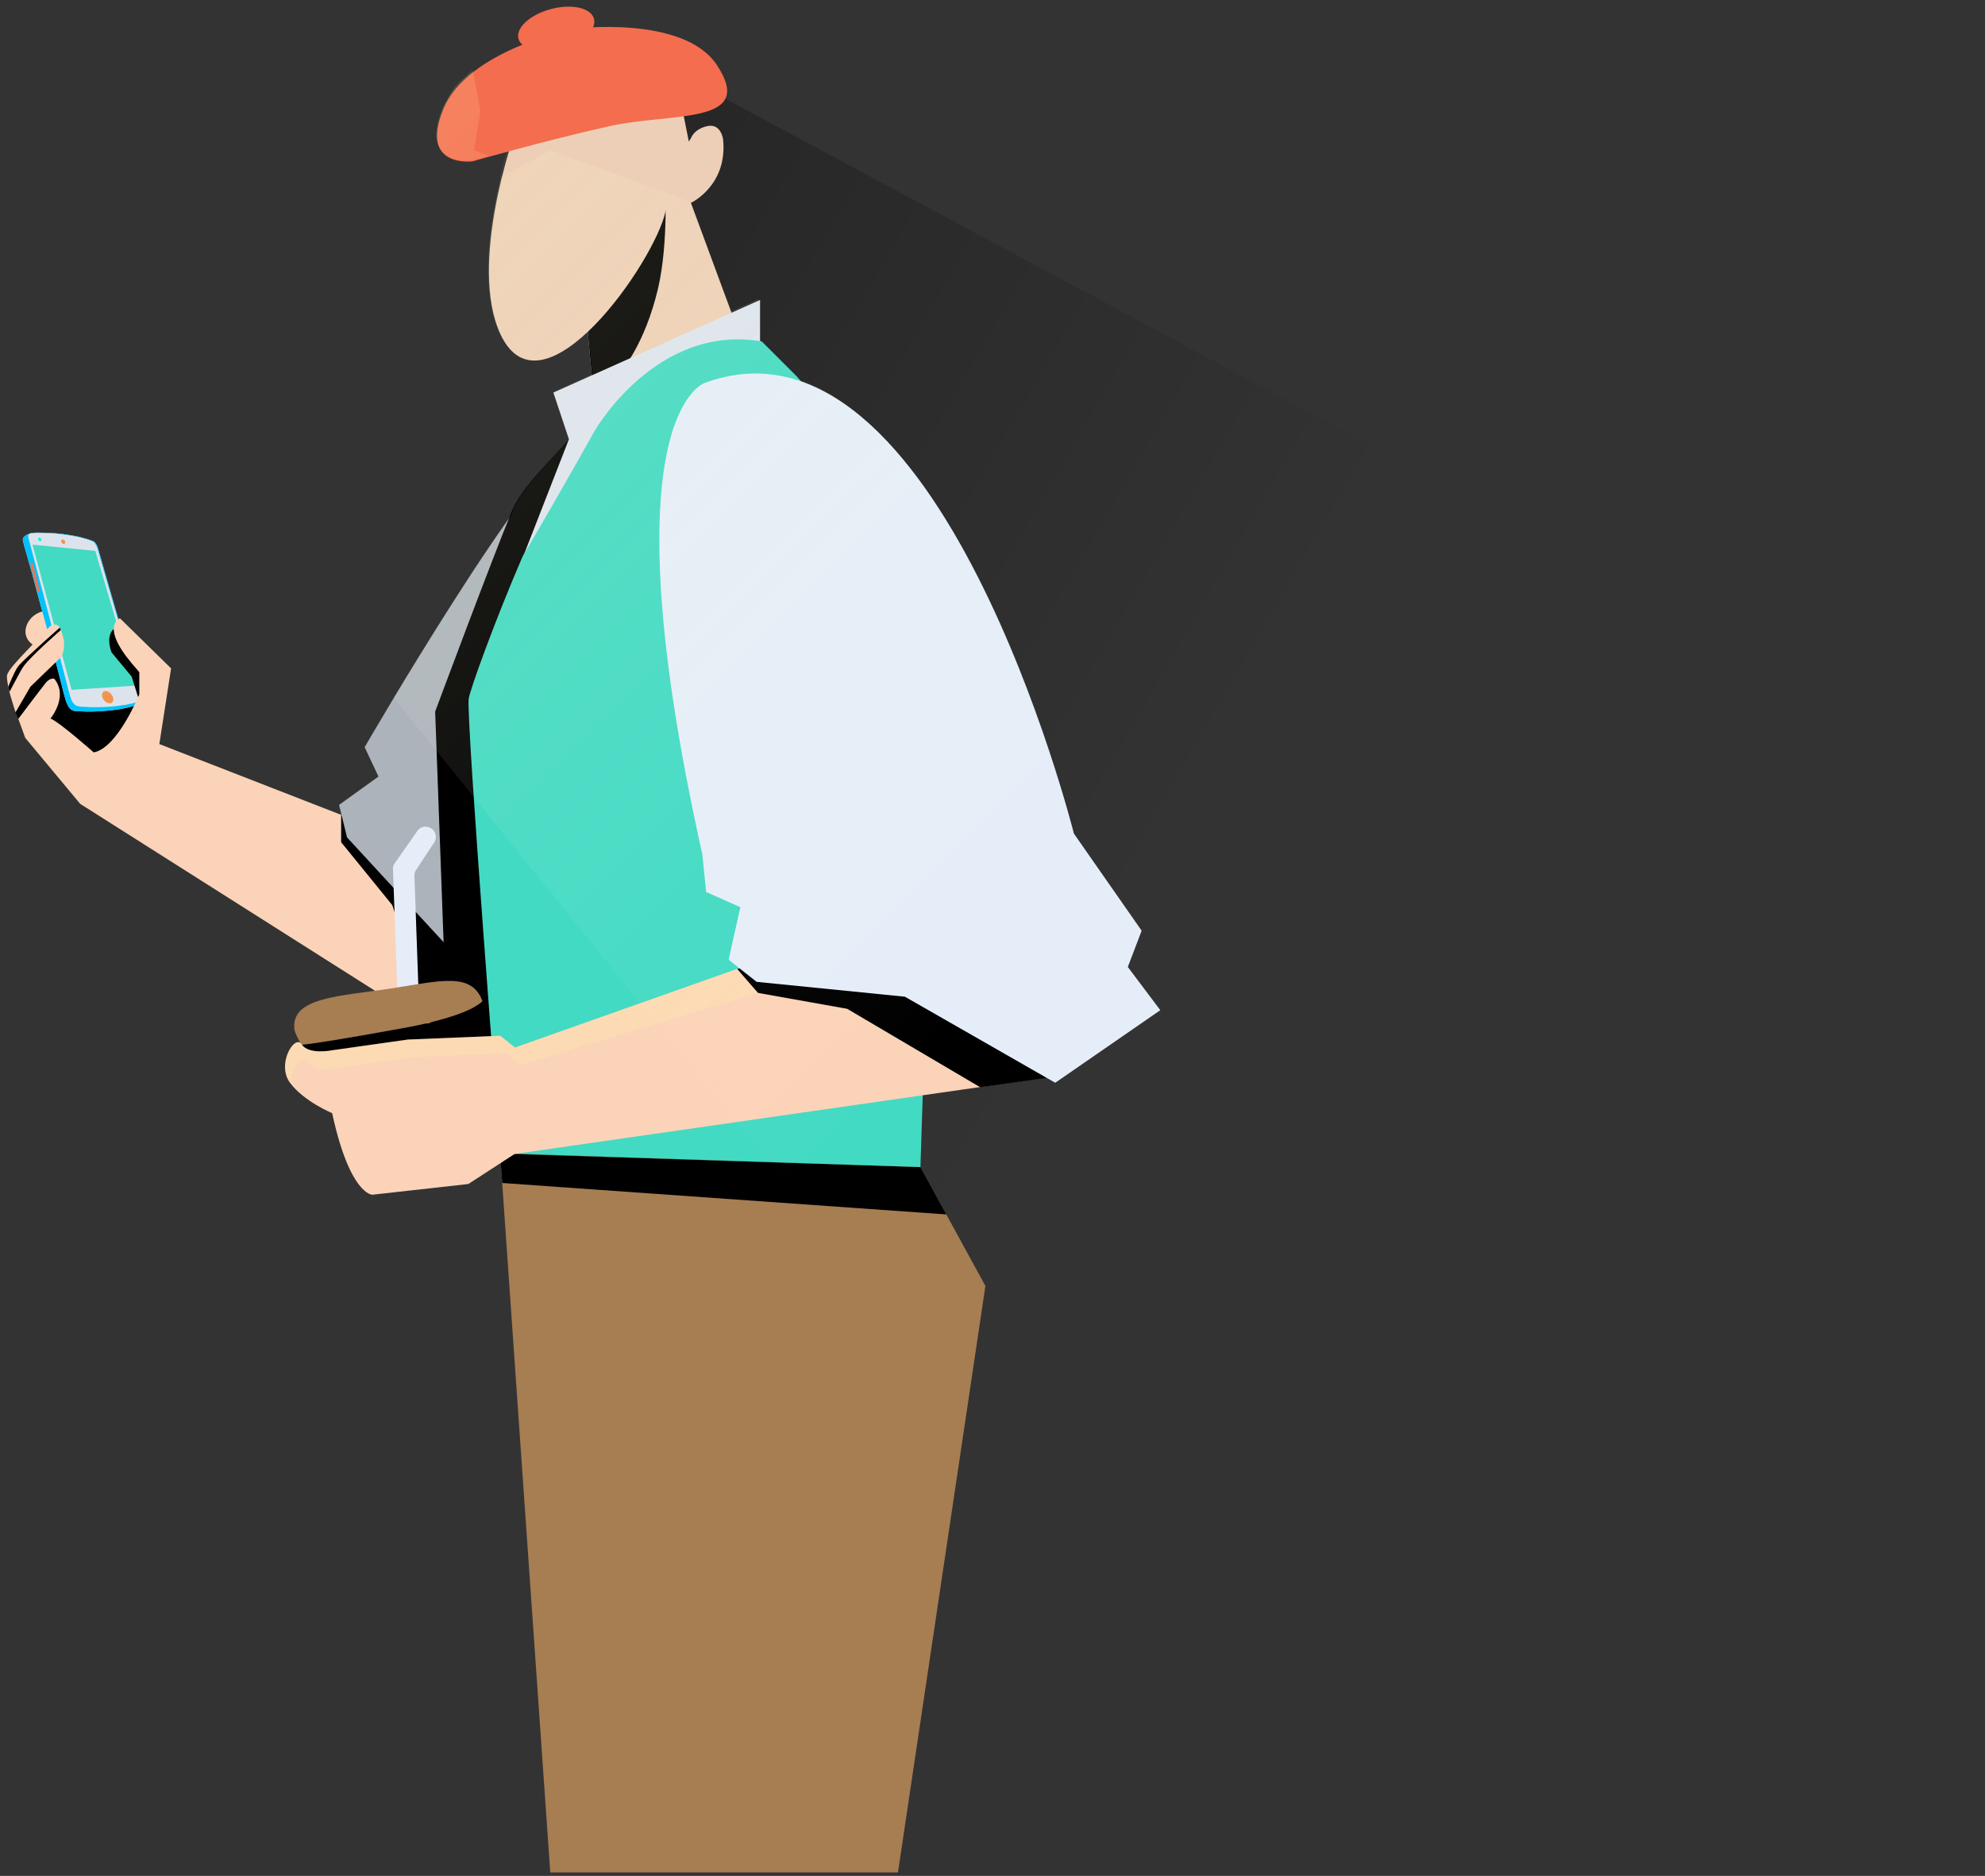
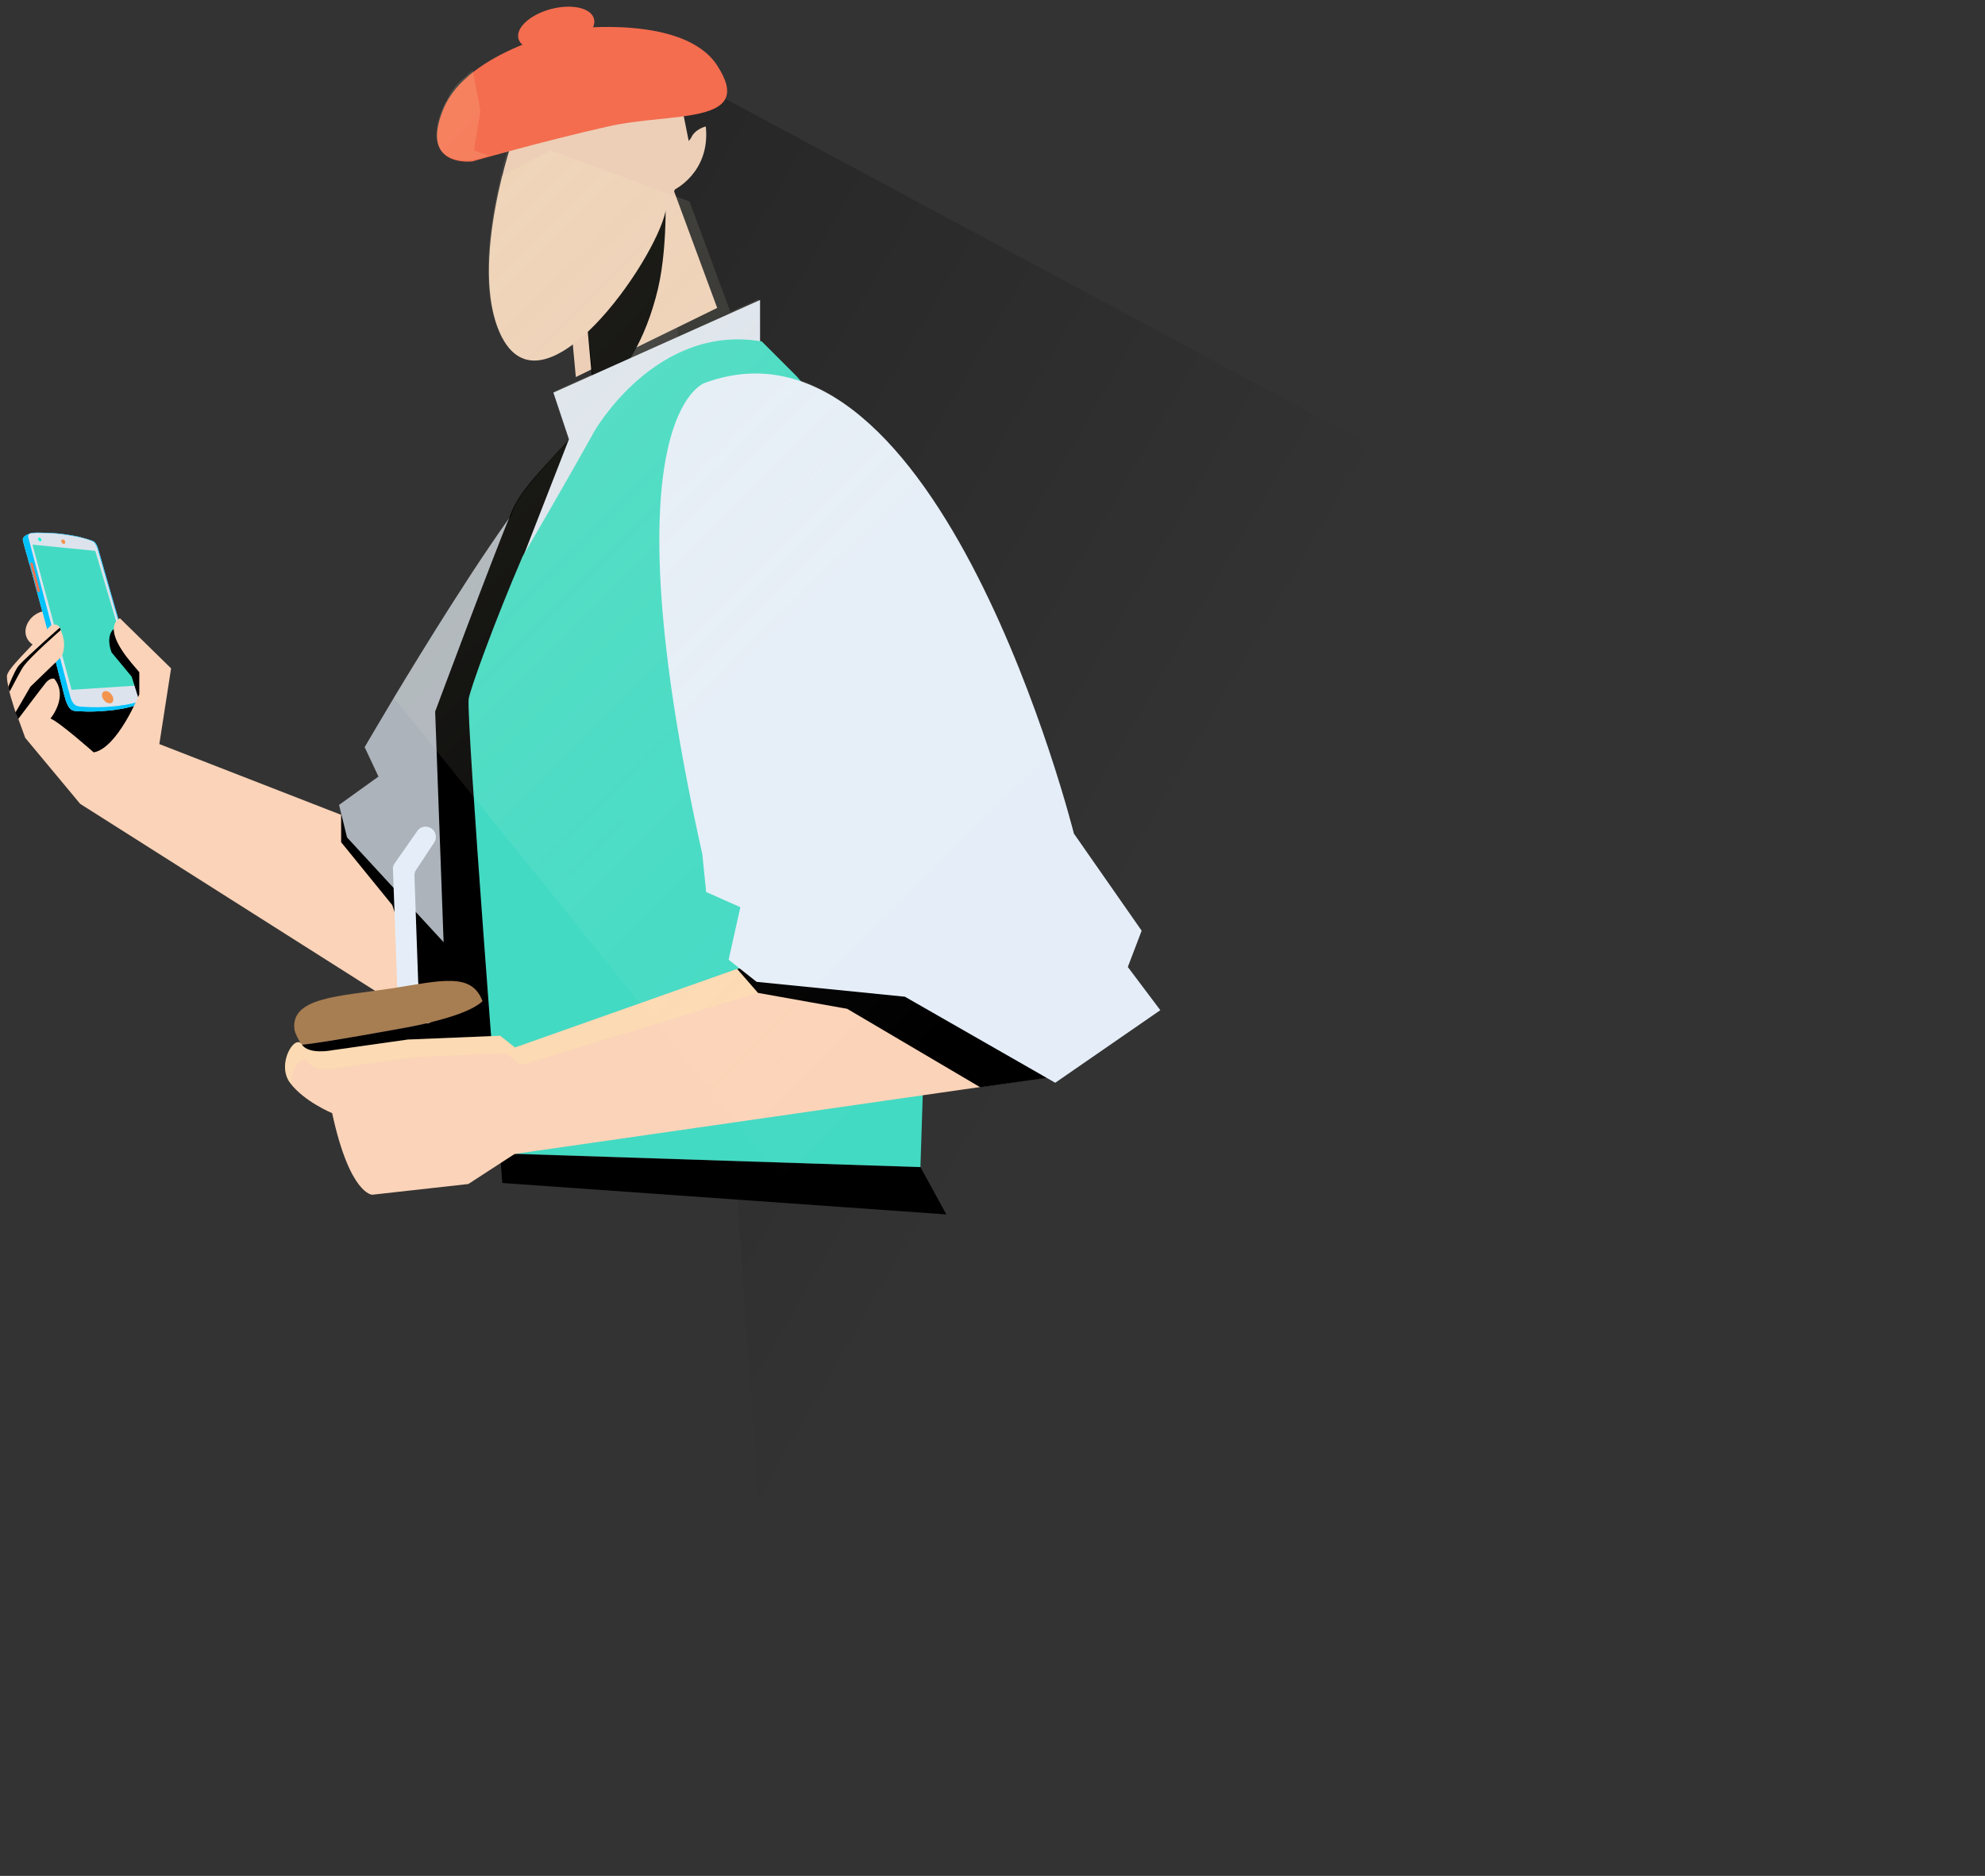
<svg xmlns="http://www.w3.org/2000/svg" version="1.1" id="Layer_1" x="0px" y="0px" viewBox="159 -87.3 574.3 542.8" style="enable-background:new 159 -87.3 574.3 542.8;" xml:space="preserve">
  <rect x="159" y="-87.3" width="574.3" height="542.8" fill="#333333" stroke="none" />
  <style type="text/css">
	.st0{opacity:0.51;fill:url(#XMLID_2_);}
	.st1{fill:#A77D52;}
	.st2{fill:#FBD3B8;}
	.st3{fill:#DDE3EC;}
	.st4{fill:#00C3FB;}
	.st5{fill:#42DAC3;}
	.st6{fill:#F2944E;}
	.st7{fill:#00FFD8;}
	.st8{fill:#F2724E;}
	.st9{fill:#ACB3BB;}
	.st10{fill:#E5EEF8;}
	.st11{fill:#EDCFB7;}
	.st12{fill:#DDE4EE;}
	.st13{fill:#43DAC3;}
	.st14{opacity:0.2;}
	.st15{fill:#FFF69E;}
	.st16{fill:#F46D4F;}
	.st17{opacity:0.2;fill:url(#XMLID_3_);}
</style>
  <g id="XMLID_128_">
    <linearGradient id="XMLID_2_" gradientUnits="userSpaceOnUse" x1="-3.281" y1="280.521" x2="651.375" y2="-98.36" gradientTransform="matrix(-1 0 0 1 532.274 0)">
      <stop offset="0.124" style="stop-color:#000000;stop-opacity:0" />
      <stop offset="0.759" style="stop-color:#000000" />
    </linearGradient>
    <polygon id="XMLID_201_" class="st0" points="349.7,-69 733.3,136.9 725.5,455.5 385.6,451.7  " />
-     <polygon id="XMLID_200_" class="st1" points="425.3,250.4 303.7,246.5 318.2,454.5 418.8,454.5 444.1,284.8  " />
    <polygon id="XMLID_199_" points="303.7,246.5 425.3,250.4 432.8,264.1 304.3,255  " />
    <path id="XMLID_198_" d="M193.7,95.4c0,0-2.7-0.9-3.5,1.2c-0.8,2.2,0.6,4.3,2.5,6.3c1.9,2,6,7.5,7.1,13.1c1.1,5.6,5.8-5.4,5.8-5.4   l-6.7-10.5L193.7,95.4z" />
    <path id="XMLID_197_" d="M198.3,124.9c0,0-10.4,8.1-10.7,8.1c-0.3,0-17.3-3.1-17.3-3.1l-2.7-4.2l-3.2-4.9l-0.9-1.9l-1.3-4.1   l3.6-9.3l5.9-3.3l5-2.5h0.7c0,0,11.6,4.2,2.2,13.1l3.8,1.4l16.9-4.9L198.3,124.9z" />
    <path id="XMLID_196_" class="st2" d="M169.5,99.8c-6.1-2.8-2.4-10.5,3.6-10.4C180.2,89.4,169.4,99.8,169.5,99.8z" />
    <g id="XMLID_173_">
      <path id="XMLID_194_" class="st3" d="M200,114.8c0-0.5-0.2-1.2-0.3-1.5l0-0.1c-3.4-10.3-12.2-41.4-12.3-41.7    c0-0.1-0.5-1.8-1.4-2.2c-0.6-0.3-2.6-0.9-4.2-1.3c-2.8-0.6-5.9-1-8.2-1.1c-0.9,0-4.1-0.2-5.4,0c-0.2,0-0.4,0.1-0.6,0.2    c-1.8,0.6-2,1.4-2,1.7c0,0.3,0.4,1.8,0.9,3.6c0.2,0.6,0.3,1,0.4,1.3c0.2,0.8,0.4,1.7,0.7,2.5c0.2,0.8,0.5,1.7,0.7,2.5    c0.3,1,0.5,2,0.8,3c0.3,1,0.5,2,0.8,3c0.3,1.1,0.6,2.2,0.9,3.3c0.3,1.1,0.6,2.2,0.9,3.3c0.3,1.1,0.6,2.2,0.9,3.3    c0.3,1.1,0.6,2.2,0.9,3.3l2.9,11.3c0.2,0.6,0.3,1.3,0.5,1.9c0.3,1.4,0.7,2.8,1.1,4.2c0.4,1.2,0.9,2.4,1.9,2.9    c0.6,0.3,1.3,0.3,1.9,0.3c0.9,0,1.7,0.1,2.5,0.1c2.2,0,4.2-0.1,6.1-0.3c1.2-0.1,2.1-0.2,3-0.4l0.2,0c1.2-0.2,4.2-0.8,5-1.3    C199.5,116.2,200,115.6,200,114.8L200,114.8z" />
      <path id="XMLID_191_" class="st4" d="M200,114.8c0-0.5-0.2-1.2-0.3-1.5l0-0.1c-3.4-10.3-12.2-41.4-12.3-41.7    c0-0.1-0.5-1.8-1.4-2.2c-0.6-0.3-2.6-0.9-4.2-1.3c-2.8-0.6-5.9-1-8.2-1.1c-0.9,0-4.1-0.2-5.4,0c-0.2,0-0.4,0.1-0.6,0.2    c-1.8,0.6-2,1.4-2,1.7c0,0.3,0.4,1.8,0.9,3.6c0.2,0.6,0.3,1,0.4,1.3c0.2,0.8,0.4,1.7,0.7,2.5c0.2,0.8,0.5,1.7,0.7,2.5    c0.3,1,0.5,2,0.8,3c0.3,1,0.5,2,0.8,3c0.3,1.1,0.6,2.2,0.9,3.3c0.3,1.1,0.6,2.2,0.9,3.3c0.3,1.1,0.6,2.2,0.9,3.3    c0.3,1.1,0.6,2.2,0.9,3.3l2.9,11.3c0.2,0.6,0.3,1.3,0.5,1.9c0.3,1.4,0.7,2.8,1.1,4.2c0.4,1.2,0.9,2.4,1.9,2.9    c0.6,0.3,1.3,0.3,1.9,0.3c0.9,0,1.7,0.1,2.5,0.1c2.2,0,4.2-0.1,6.1-0.3c1.2-0.1,2.1-0.2,3-0.4l0.2,0c1.2-0.2,4.2-0.8,5-1.3    C199.5,116.2,200,115.6,200,114.8L200,114.8z M168.1,67c0.5,0,1.1-0.1,1.9-0.1c1.4,0,2.9,0.1,3.5,0.1c2.3,0.1,5.3,0.5,8.2,1.1    c1.6,0.3,3.6,1,4.2,1.3c0.8,0.4,1.3,2.1,1.3,2.1c0.1,0.3,9,31.5,12.3,41.8l0,0.1c0.1,0.3,0.3,0.9,0.3,1.4l0,0c0,0,0,0,0,0    c0,0.2-0.1,0.5-0.2,0.6c-0.7,0.6-3.5,1.1-4.6,1.3c-0.1,0-0.2,0-0.3,0c-0.9,0.2-1.8,0.3-3,0.4c-2.9,0.3-5.8,0.3-8.8,0.1    c-0.6,0-1.2-0.1-1.8-0.3c-1-0.5-1.5-1.6-1.8-2.8c-0.4-1.4-0.8-2.8-1.1-4.1c-0.2-0.6-0.3-1.3-0.5-1.9l-10.4-39.5l0,0    c0,0-0.3-0.7,0-1.2c0.1-0.1,0.2-0.2,0.3-0.3c0,0,0,0,0,0l0,0C167.8,67.1,167.9,67.1,168.1,67z" />
      <g id="XMLID_188_">
        <path id="XMLID_189_" class="st5" d="M179.7,112.3L179.7,112.3l-11.3-42l18.2,1.8l0,0.1l11.5,38.9L179.7,112.3z" />
      </g>
      <g id="XMLID_185_">
        <path id="XMLID_186_" class="st6" d="M190.7,116.2c-0.5,0-1.2-0.3-1.6-0.9c-0.7-0.8-0.8-1.9-0.2-2.4c0.6-0.5,1.6-0.2,2.3,0.7     c0.7,0.8,0.8,1.9,0.2,2.4l0,0C191.2,116.2,191,116.2,190.7,116.2z" />
      </g>
      <g id="XMLID_182_">
        <path id="XMLID_183_" class="st6" d="M177.5,70.1c-0.2,0-0.4-0.1-0.6-0.3c-0.2-0.3-0.3-0.7,0-0.9c0.2-0.2,0.6-0.1,0.8,0.2     c0.2,0.3,0.3,0.7,0,0.9l0,0C177.7,70.1,177.6,70.1,177.5,70.1z" />
      </g>
      <g id="XMLID_179_">
        <path id="XMLID_180_" class="st7" d="M170.6,69.3c0,0-0.1,0-0.1,0c-0.1,0-0.2-0.1-0.3-0.2c-0.1-0.1-0.1-0.2-0.2-0.4     c0-0.1,0-0.3,0.1-0.3c0.1-0.1,0.2-0.1,0.4-0.1c0.1,0,0.2,0.1,0.3,0.2c0.1,0.1,0.1,0.2,0.2,0.4c0,0.1,0,0.3-0.1,0.3     C170.8,69.3,170.7,69.3,170.6,69.3z" />
      </g>
      <g id="XMLID_175_">
        <path id="XMLID_176_" class="st8" d="M170.2,84c-0.2,0-0.3-0.1-0.4-0.3l-2-7.7c0-0.1,0-0.2,0-0.3c0.1-0.1,0.1-0.2,0.2-0.2     c0.2-0.1,0.4,0.1,0.5,0.3l2,7.7c0,0.1,0,0.2,0,0.3s-0.1,0.2-0.2,0.2l0,0C170.3,84,170.2,84,170.2,84z" />
      </g>
    </g>
    <path id="XMLID_170_" class="st2" d="M165.2,102.6l7.2-7.6c0.8-0.8,1.3-1.3,1.3-1.3s2.3-1.3,3,1.6c0,0,1.9,4.1,0,7.5l-8.9,8.6   l-4.3,7.4c0,0-2.5-7.1-2.5-10.4C161,107.2,163,105,165.2,102.6z" />
    <path id="XMLID_167_" d="M199.2,115.2l-2.1-6.7l-5.8-7c0,0-1.7-3.9,0.2-6.4s9.7,9.4,9.7,9.4v8.9L199.2,115.2z" />
    <path id="XMLID_164_" class="st2" d="M166.3,126.2l15.9,19.1l119.7,75.9l30.4-4.6l-16.5-45.5L205.1,128l3.4-21.9l-14.8-14.5   c0,0-5.7,2.1,3.3,12.9l2.3,2.7v6.4c0,0-6.3,15.6-13.2,16.8c0,0-9.8-8.7-12.5-9.8c0,0,5.3-6.3,1.1-11.5c0,0-1.1-0.4-2.4,1.1   c-1.3,1.6-8,10.5-8,10.5L166.3,126.2z" />
    <polygon id="XMLID_161_" points="257.7,156.4 257.7,148.5 315.7,171.2 332.1,216.6 301.8,221.2 284.1,210 272.5,174.6  " />
    <path id="XMLID_157_" class="st9" d="M295.8,194.5L259.4,155l-2.3-9.4l11.4-8.2l-4-8.5c0,0,47.5-82.1,61.9-89.2   C341,32.5,295.8,194.5,295.8,194.5z" />
    <path id="XMLID_156_" d="M308.8,238.5l-20.2-18.9l-3.7-101c0,0,16.5-44.3,22.2-58c3-7.2,11-14.3,20.4-25   C335.1,27.1,308.8,238.5,308.8,238.5z" />
    <path id="XMLID_155_" class="st10" d="M277,205.8l0.3,0c1.6-0.1,2.9-1.4,2.9-3.1l-1.3-36.6c0-0.6,0.1-1.2,0.5-1.7l5.2-7.9   c1.3-2-0.1-4.6-2.5-4.6l0,0c-1,0-1.9,0.5-2.4,1.3l-6.5,9.3c-0.4,0.5-0.6,1.2-0.5,1.9l1.4,38.5C274,204.6,275.4,205.8,277,205.8z" />
    <g id="XMLID_152_">
      <path id="XMLID_154_" d="M274.2,210.5c16-2.8,22.1-5.9,24.3-8c0.1,0.3,0.2,0.6,0.3,1c8.1,28.4-2.5,36.1-17.5,38.5    c-12.5,1.9-29.5-17.4-35.2-26.9C250.1,214.6,257.3,213.5,274.2,210.5z" />
      <path id="XMLID_153_" class="st1" d="M246.2,215c-1.1-1.9-1.8-3.4-2-4.3c-1.3-9.5,13.1-9.7,28.1-12c14.5-2.3,23.2-4.7,26.3,3.7    c-2.2,2.1-8.3,5.2-24.3,8C257.3,213.5,250.1,214.6,246.2,215z" />
    </g>
-     <path id="XMLID_151_" class="st11" d="M358.9-47.3c1.1-2.7,4.3-3.4,4.3-3.4c4.4-1.3,5,3.7,5,3.7c1.4,13.4-9.3,18.4-9.3,18.4   l12.6,34.1l-40.9,20l-2.4-25.9L358.9-47.3z" />
+     <path id="XMLID_151_" class="st11" d="M358.9-47.3c1.1-2.7,4.3-3.4,4.3-3.4c1.4,13.4-9.3,18.4-9.3,18.4   l12.6,34.1l-40.9,20l-2.4-25.9L358.9-47.3z" />
    <path id="XMLID_150_" d="M349.4-3.9C345.6,12.3,338.8,20,338.8,20l-8.2,5.4l-2.4-25.9l23.2-34.5C351.4-34.9,352.5-17.3,349.4-3.9z" />
    <polygon id="XMLID_149_" class="st12" points="378.9,13.8 378.9,-0.5 319.1,26.3 323.6,39.8 310.3,73.9 336.8,39.8 360.3,19  " />
    <path id="XMLID_147_" class="st13" d="M426.1,225.6l-0.8,24.8l-121.6-4c0,0-9.9-126.2-9.1-131.5c0.4-2.7,7.5-22.4,15.6-41.2   c11.8-20,20.7-36.1,20.7-36.1s17.8-31.4,48.5-26.1l10.2,10.2c0,0,29.2,33.3,30.3,62.9S426.1,225.6,426.1,225.6z" />
    <path id="XMLID_146_" class="st2" d="M255.1,234.8c5.1,23.6,11.6,23.6,11.6,23.6l27.8-3.1l13.4-8.7l153.7-22.1l2-4.8   c41.8-46.9-39.8-44.9-39.8-44.9L308,215.8l-4.3-3.4l-26.7,1.1l-21.9,3.1c0,0-6.8,1.4-8.8-1.7s-7.4,5.7-3.4,11.1   S255.1,234.8,255.1,234.8z" />
    <g id="XMLID_144_" class="st14">
      <path id="XMLID_145_" class="st15" d="M246.3,214.9c2,3.1,8.8,1.7,8.8,1.7l21.9-3.1l26.7-1.1l4.3,3.4l115.9-40.9    c0,0,49-1.2,51.6,20.1c-9.2-16-49.9-15-49.9-15l-47.3,20l-68.6,20.9l-4.3-3.4l-26.7,1.1l-21.9,3.1c0,0-6.8,1.4-8.8-1.7    c-1.5-2.3-4.8,1.8-4.8,6.3c-0.1-0.1-0.2-0.2-0.3-0.4C238.9,220.6,244.3,211.8,246.3,214.9z" />
    </g>
    <path id="XMLID_143_" d="M378.3,200l-6-6.9l51.6-18.2c0,0,81.6-2,39.8,44.9l-2,4.8l-19.1,2.7l-38.5-22.7L378.3,200z" />
    <path id="XMLID_142_" class="st11" d="M351.6-26.3c-3.1,14.8-35.8,61.5-47.8,35.7c-9.4-20.1,4-57.8,4-57.8s-0.6-2.7,13.2-14.1   s34.8,3.7,34.8,3.7l3.1,15.5L351.6-26.3z" />
    <ellipse id="XMLID_140_" transform="matrix(-0.967 0.254 -0.254 -0.967 609.207 -236.63)" class="st16" cx="319.9" cy="-79" rx="11.3" ry="5.9" />
    <path id="XMLID_139_" class="st16" d="M325.2-79c0,0,31.6-4,41.2,10.5c11.6,17.6-13.2,13.6-31.5,17.8   c-18.7,4.2-39.2,10.1-39.2,10.1s-15.5,2-8.4-15.2C294.4-73,325.2-79,325.2-79z" />
    <path id="XMLID_138_" class="st10" d="M464.3,226l30.4-21l-9.4-12.5l4-10.5l-19.6-28.1c0,0-38.9-155.4-106.8-130.4   c0,0-29.1,9.1-0.7,136.4l1.1,10.9l9.9,4.4l-3.4,15.2l8.1,6.4l42.9,4.3L464.3,226z" />
    <path id="XMLID_137_" d="M161.4,111.4c1.3-3.2,2.4-5.5,3.2-6.3c2.7-2.9,11.7-10.8,11.7-10.8l0.3,0.7c0,0-8.5,7.4-10.7,10.4   c-0.9,1.2-2.4,4.3-4.1,7.4C161.6,112.4,161.4,111.7,161.4,111.4z" />
    <linearGradient id="XMLID_3_" gradientUnits="userSpaceOnUse" x1="23.51" y1="256.063" x2="428.429" y2="-149.96" gradientTransform="matrix(-1 0 0 1 532.274 0)">
      <stop offset="0.148" style="stop-color:#FFFFFF;stop-opacity:0" />
      <stop offset="0.308" style="stop-color:#FFFDEF;stop-opacity:0.222" />
      <stop offset="0.621" style="stop-color:#FFFAC4;stop-opacity:0.657" />
      <stop offset="0.868" style="stop-color:#FFF69E" />
    </linearGradient>
    <path id="XMLID_136_" class="st17" d="M273,114.4c0.2-0.3,0.4-0.6,0.6-1c0.1-0.1,0.2-0.3,0.3-0.4c0.2-0.3,0.3-0.6,0.5-0.9   c0.1-0.2,0.2-0.3,0.3-0.5c0.2-0.3,0.4-0.6,0.6-1c0.1-0.1,0.1-0.2,0.2-0.3c0.3-0.4,0.5-0.9,0.8-1.3c0-0.1,0.1-0.2,0.1-0.2   c0.2-0.4,0.5-0.8,0.7-1.1c0.1-0.1,0.2-0.3,0.3-0.4c0.2-0.3,0.4-0.6,0.6-1c0.1-0.2,0.2-0.3,0.3-0.5c0.2-0.3,0.4-0.7,0.6-1   c0.1-0.1,0.2-0.3,0.3-0.4c0.3-0.5,0.6-1,0.9-1.5c0.1-0.1,0.1-0.2,0.2-0.3c0.2-0.4,0.5-0.8,0.8-1.2c0.1-0.2,0.2-0.3,0.3-0.5   c0.2-0.4,0.4-0.7,0.7-1.1c0.1-0.2,0.2-0.3,0.3-0.5c0.2-0.4,0.5-0.8,0.7-1.2c0.1-0.1,0.2-0.3,0.2-0.4c0.3-0.5,0.6-1,1-1.5   c0.1-0.1,0.1-0.2,0.2-0.3c0.3-0.4,0.5-0.9,0.8-1.3c0.1-0.2,0.2-0.3,0.3-0.5c0.2-0.4,0.5-0.7,0.7-1.1c0.1-0.2,0.2-0.4,0.3-0.6   c0.2-0.4,0.5-0.8,0.7-1.2c0.1-0.1,0.2-0.3,0.3-0.4c0.3-0.5,0.7-1.1,1-1.6c0.1-0.1,0.1-0.2,0.2-0.3c0.3-0.4,0.6-0.9,0.9-1.3   c0.1-0.2,0.2-0.3,0.3-0.5c0.2-0.4,0.5-0.8,0.7-1.1c0.1-0.2,0.2-0.3,0.3-0.5c0.3-0.4,0.5-0.8,0.8-1.2c0.1-0.1,0.2-0.3,0.3-0.4   c0.3-0.5,0.7-1.1,1-1.6c0-0.1,0.1-0.1,0.1-0.2c0.3-0.5,0.6-1,0.9-1.5c0.1-0.2,0.2-0.3,0.3-0.5c0.3-0.4,0.5-0.8,0.8-1.2   c0.1-0.2,0.2-0.3,0.3-0.5c0.3-0.4,0.5-0.8,0.8-1.2c0.1-0.1,0.2-0.3,0.3-0.4c0.7-1.1,1.4-2.1,2.1-3.2c0.1-0.1,0.2-0.3,0.3-0.4   c0.3-0.4,0.5-0.8,0.8-1.1c0.1-0.2,0.2-0.3,0.3-0.5c0.3-0.4,0.5-0.8,0.8-1.2c0.1-0.1,0.2-0.3,0.3-0.4c0.7-1,1.4-2.1,2.1-3.1   c0.1-0.1,0.2-0.3,0.3-0.4c0.3-0.4,0.5-0.7,0.8-1.1c0.1-0.2,0.2-0.3,0.3-0.4c0.3-0.4,0.5-0.7,0.8-1.1c0.1-0.1,0.2-0.2,0.3-0.4   c0.3-0.5,0.7-1,1-1.5c0.1-0.3,0.2-0.6,0.3-0.8c0.1-0.3,0.2-0.5,0.3-0.8c1.9-4.6,5.9-9.1,10.9-14.6c1.7-1.8,3.5-3.7,5.3-5.8l0.2-0.5   l-4.5-13.5l11.1-5l-0.6-6.3L329,8.7l0,0v0c-5.4,5-10.9,8.4-15.7,8.3c-0.3,0-0.5,0-0.8-0.1c-0.5-0.1-1-0.2-1.6-0.3   c-0.3-0.1-0.5-0.2-0.8-0.3c-0.5-0.2-1-0.5-1.5-0.8c-0.7-0.5-1.4-1-2-1.7c-0.5-0.5-1-1.2-1.5-1.9c-0.3-0.5-0.6-1-1-1.6   c-0.2-0.3-0.4-0.7-0.5-1.1c-0.7-1.5-1.2-3-1.7-4.7c-0.2-0.7-0.3-1.3-0.5-2c-2.8-12.7,0.1-29,2.8-39.8c0.1-0.2,0.1-0.5,0.2-0.7   c0.3-1.1,0.6-2.2,0.9-3.2c0.3-0.9,0.5-1.8,0.7-2.6l0,0v0c-2.1,0.6-3.9,1.1-5.5,1.5c-0.7,0.2-1.4,0.4-2,0.6c-0.1,0-0.2,0.1-0.3,0.1   c-0.6,0.2-1.1,0.3-1.5,0.4c-0.8,0.2-1.2,0.3-1.2,0.3s-15.5,2-8.4-15.2c0.1-0.3,0.2-0.5,0.4-0.8c0-0.1,0.1-0.2,0.1-0.3   c0.1-0.2,0.2-0.4,0.3-0.5c0.1-0.1,0.1-0.2,0.2-0.3c0.1-0.1,0.2-0.3,0.2-0.4c0.1-0.1,0.1-0.2,0.2-0.4c0.1-0.1,0.2-0.3,0.2-0.4   c0.1-0.1,0.2-0.2,0.2-0.4c0.1-0.1,0.2-0.2,0.2-0.4c0.1-0.1,0.2-0.3,0.3-0.4c0.1-0.1,0.2-0.2,0.2-0.3c0.1-0.1,0.2-0.3,0.3-0.4   c0.1-0.1,0.2-0.2,0.2-0.3c0.1-0.1,0.2-0.3,0.3-0.4c0.1-0.1,0.2-0.2,0.2-0.3c0.1-0.1,0.2-0.3,0.4-0.4c0.1-0.1,0.2-0.2,0.2-0.3   c0.1-0.1,0.3-0.3,0.4-0.4c0.1-0.1,0.1-0.2,0.2-0.2c0.1-0.1,0.3-0.3,0.4-0.4c0.1-0.1,0.1-0.1,0.2-0.2c0.2-0.2,0.3-0.3,0.5-0.4   c0.1-0.1,0.1-0.1,0.2-0.2c0.2-0.2,0.3-0.3,0.5-0.5c0.1,0,0.1-0.1,0.2-0.1c0.2-0.2,0.4-0.3,0.5-0.5c0,0,0.1-0.1,0.1-0.1   c0.2-0.2,0.4-0.3,0.6-0.5c0,0,0.1,0,0.1-0.1c0.2-0.2,0.4-0.3,0.7-0.5c0,0,0,0,0,0l2.2,11.7l-1.9,11.4l4.2,1.5l0,0l5.5-1.5l-2.1,7.7   l14.6-7.7l40.2,14.8l0,0l11.8,31.9l8.2-3.7v11.9c0.2,0,0.4,0.1,0.6,0.1l10.2,10.2c0,0,0.4,0.4,1,1.2c50.6,17.6,79,130.9,79,130.9   l19.6,28.1l-4,10.5l9.4,12.5l-30.4,21l-2.6-1.5l-35.7,5.1l-0.6,20.8l7.5,13.7l11.3,20.7l-5.3,35.5L272.9,114.6   C272.9,114.6,273,114.5,273,114.4z" />
  </g>
</svg>